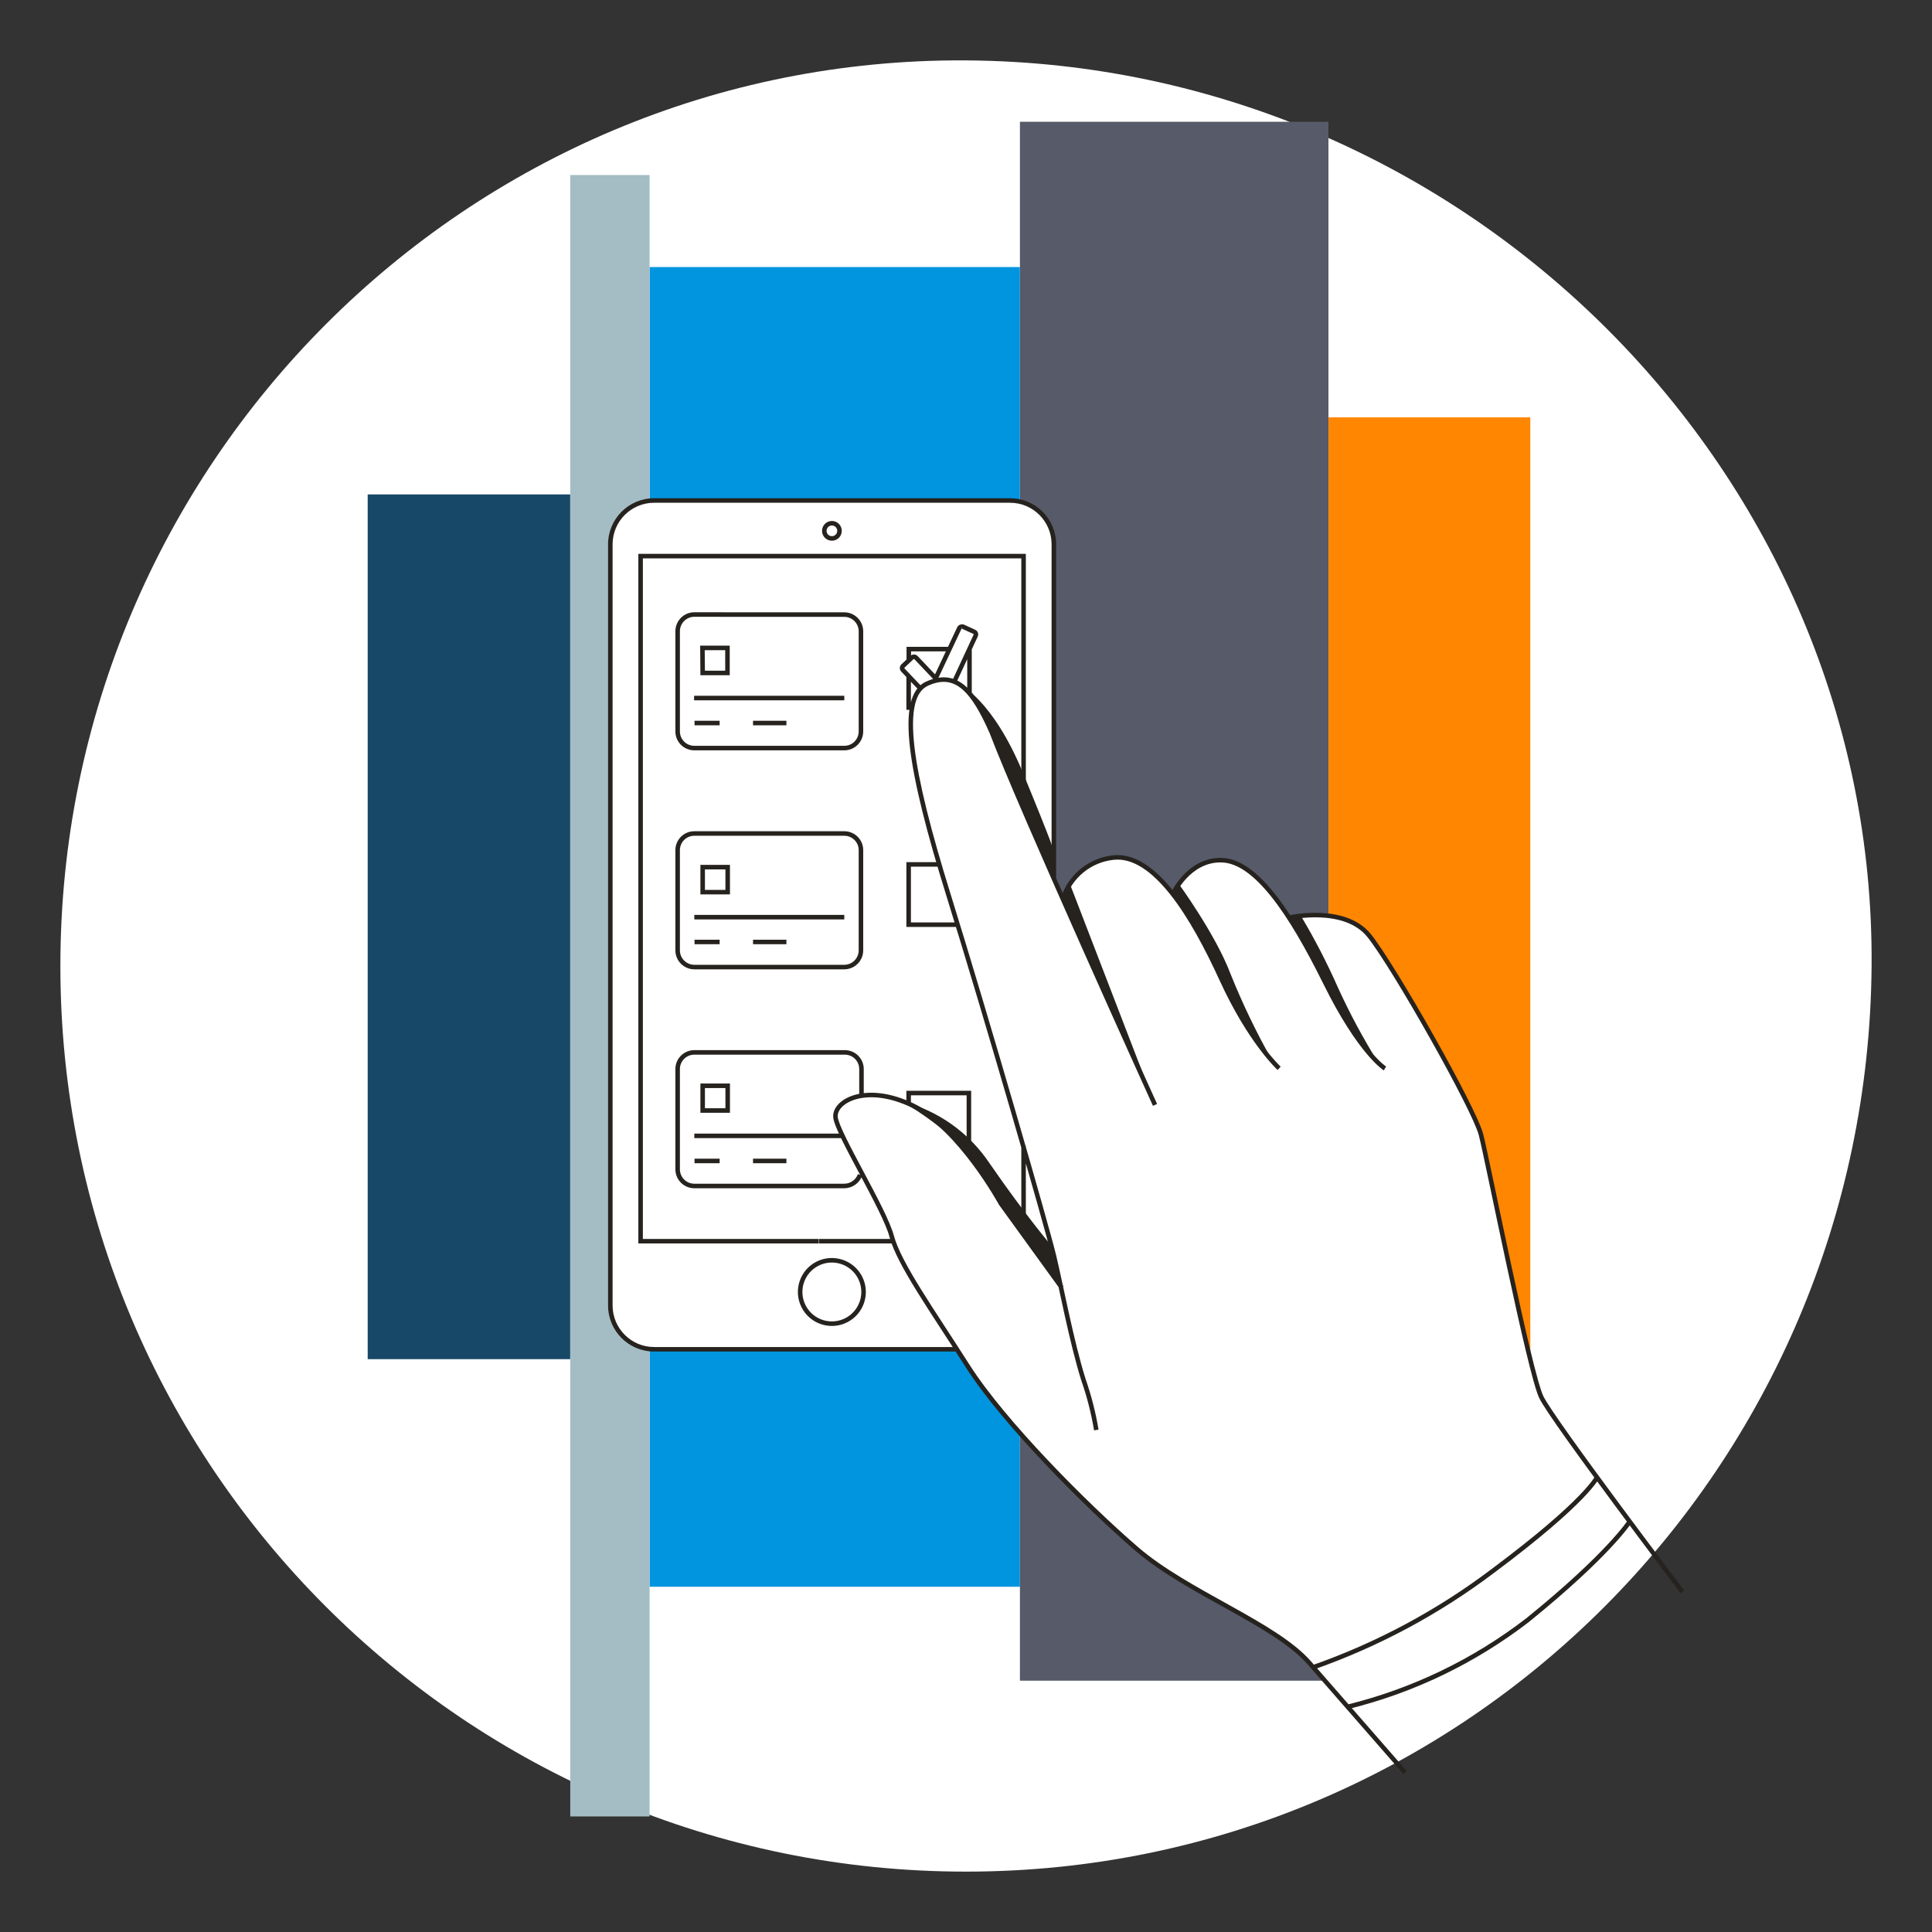
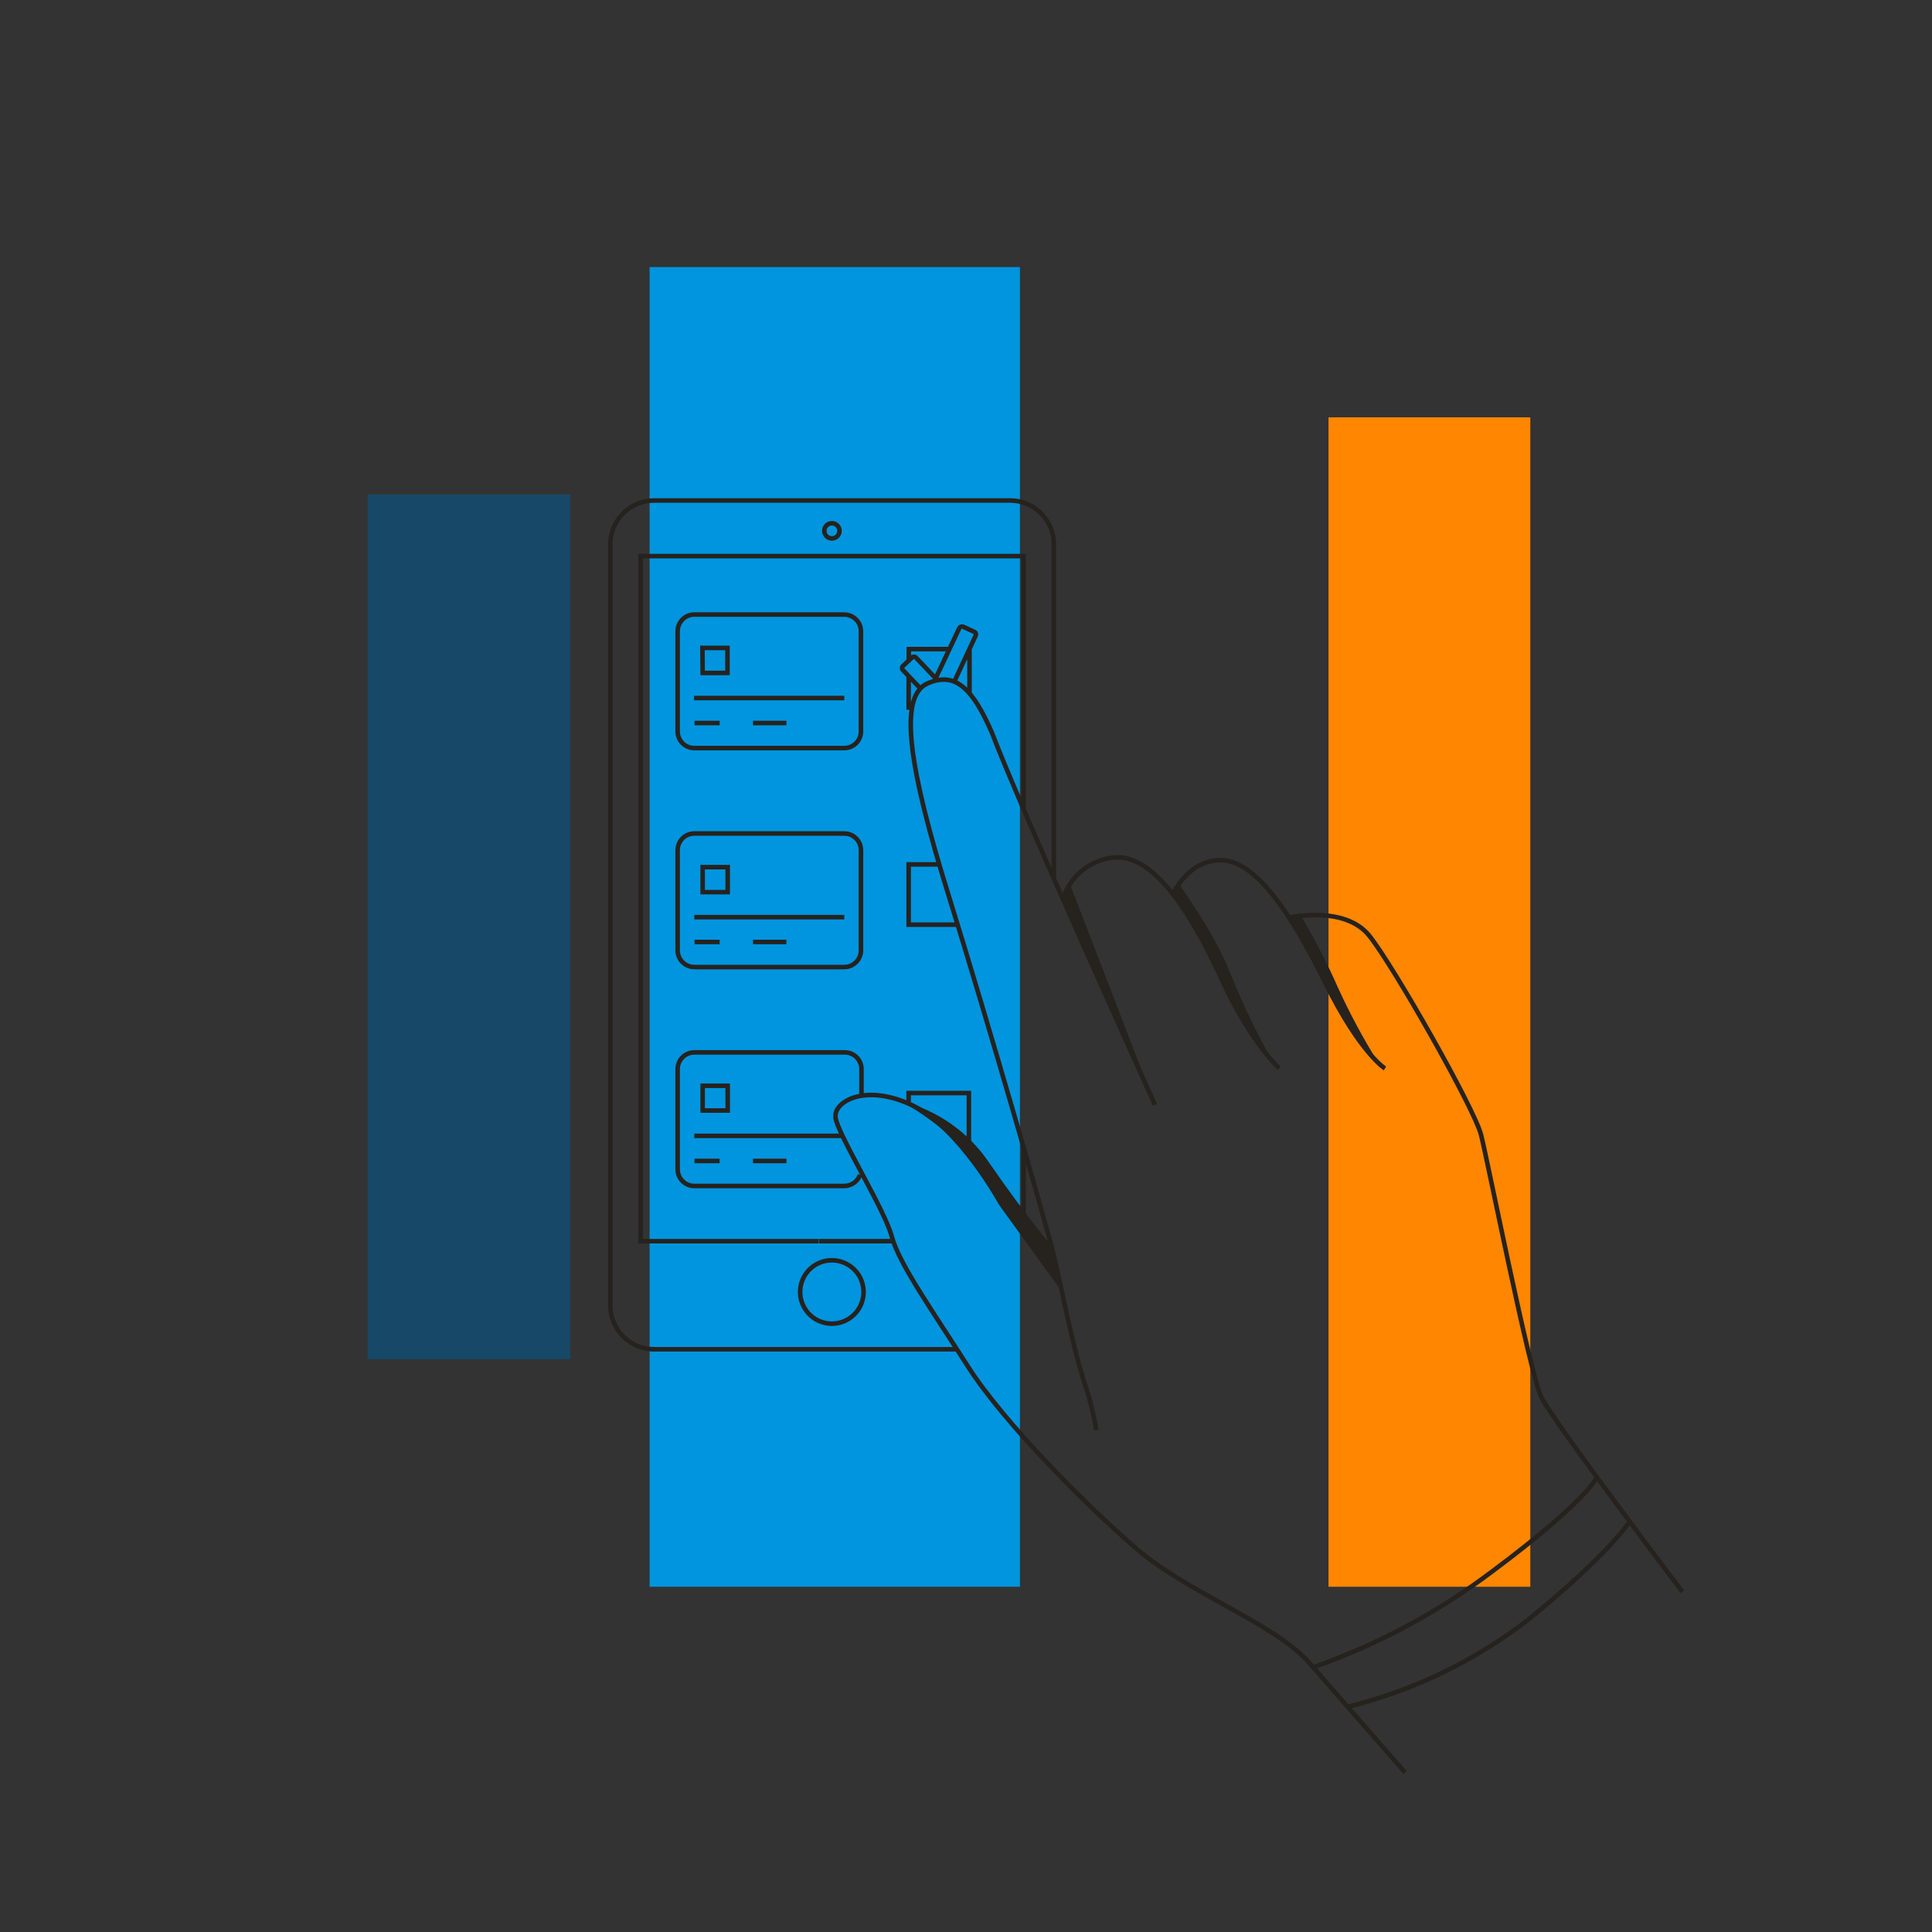
<svg xmlns="http://www.w3.org/2000/svg" width="256" height="256" viewBox="0 0 256 256" fill="none">
  <rect x="0" y="0" width="256" height="256" fill="#333333" stroke="none" />
  <g id="mobile_multiple_cards_hand_corporate">
-     <path id="darkmodeMask" d="M247.996 128.001C247.476 194.27 194.267 247.999 127.998 247.999C61.725 247.999 8 194.274 8 128.001C8 61.731 61.729 7.592 127.998 8.002C194.447 8.412 248.506 62.931 247.996 128.001Z" fill="white" />
    <g id="stripes">
      <rect id="Rectangle" x="176.035" y="210.253" width="154.951" height="26.739" transform="rotate(-90 176.035 210.253)" fill="#FF8600" />
-       <rect id="Rectangle_2" x="135.146" y="222.7" width="206.564" height="40.879" transform="rotate(-90 135.146 222.7)" fill="#565A69" />
      <rect id="Rectangle_3" x="86.073" y="210.253" width="174.866" height="49.073" transform="rotate(-90 86.073 210.253)" fill="#0095DE" />
      <rect id="Rectangle_4" x="48.721" y="180.097" width="114.585" height="26.84" transform="rotate(-90 48.721 180.097)" fill="#184868" />
-       <rect id="Rectangle_5" x="75.56" y="240.69" width="217.499" height="10.512" transform="rotate(-90 75.56 240.69)" fill="#A4BDC4" />
    </g>
-     <path id="whiteFill" d="M198.057 158.508C197.211 154.477 196.546 151.292 196.283 150.274C195.407 146.847 184.824 128.202 181.377 124.009C178.353 120.36 172.236 121.348 171.026 121.58H170.865L170.774 121.429C167.509 116.389 164.626 113.96 161.945 113.86C158.256 113.698 156.14 117.004 155.575 118.022L155.394 118.345L155.162 118.052C152.512 114.757 150.022 113.265 147.573 113.507C144.636 113.79 142.11 115.705 141.042 118.455L140.81 119L139.641 116.299V72.124C139.641 68.917 137.042 66.318 133.836 66.318H86.677C83.471 66.318 80.872 68.917 80.872 72.124V172.981C80.869 174.522 81.48 176 82.569 177.089C83.659 178.179 85.137 178.789 86.677 178.787H126.811L126.881 178.908L128.282 181.065C133.372 188.986 144.7 200.134 150.637 205.254C153.832 208.025 158.085 210.384 162.207 212.672C166.803 215.221 171.147 217.63 173.536 220.341L178.696 226.217L179.099 226.117C181.317 225.562 192.857 222.438 202.502 214.647C211.754 207.158 215.07 202.956 215.856 201.837L216.058 201.565L216.26 201.837L217.267 203.097C215.06 200.184 205.818 187.878 204.417 185.066C203.147 182.808 200.083 168.184 198.057 158.508Z" fill="white" />
    <path id="blackStroke" d="M143.552 182.788L143.265 182.878L143.268 182.887L143.552 182.788ZM131.407 97.018L131.687 96.912L131.684 96.904L131.681 96.897L131.407 97.018ZM147.573 113.628L147.603 113.926L147.603 113.926L147.573 113.628ZM132.616 159.466L132.353 159.609L132.362 159.626L132.373 159.642L132.616 159.466ZM197.826 208.146L197.646 207.906L197.645 207.907L197.826 208.146ZM202.411 214.677L202.594 214.915L202.6 214.91L202.411 214.677ZM80.872 172.981H80.572H80.872ZM135.63 73.686H135.93V73.386H135.63V73.686ZM84.883 73.686V73.386H84.583V73.686H84.883ZM84.883 164.465H84.583V164.765H84.883V164.465ZM113.98 169.303L114.248 169.168L114.248 169.167L113.98 169.303ZM111.239 70.34H110.939H111.239ZM95.748 81.426H96.048V81.126H95.748V81.426ZM91.999 81.426V81.126L91.997 81.126L91.999 81.426ZM89.791 83.653H90.091L90.091 83.652L89.791 83.653ZM114.081 83.653L113.781 83.653V83.653H114.081ZM111.874 81.436L111.875 81.136H111.874V81.436ZM95.748 81.436H95.448V81.736H95.748V81.436ZM93.077 85.851V85.551H92.774L92.777 85.853L93.077 85.851ZM96.393 85.851H96.693V85.551H96.393V85.851ZM96.393 89.167V89.467H96.693V89.167H96.393ZM93.107 89.167L92.807 89.169L92.81 89.467H93.107V89.167ZM89.791 125.924L90.091 125.924V125.924H89.791ZM91.999 128.141L91.997 128.441H91.999V128.141ZM111.874 128.141V128.441L111.875 128.441L111.874 128.141ZM114.081 125.924H113.781V125.924L114.081 125.924ZM93.107 114.898V114.598H92.807V114.898H93.107ZM96.423 114.898H96.723V114.598H96.423V114.898ZM96.423 118.214V118.514H96.723V118.214H96.423ZM93.107 118.214H92.807V118.514H93.107V118.214ZM91.999 139.449V139.149V139.449ZM89.791 154.93L90.091 154.932V154.93H89.791ZM91.999 157.148V156.848H91.999L91.999 157.148ZM111.874 157.148V157.448L111.875 157.448L111.874 157.148ZM93.107 143.874V143.574H92.807V143.874H93.107ZM96.423 143.874H96.723V143.574H96.423V143.874ZM96.423 147.15V147.45H96.723V147.15H96.423ZM93.107 147.15H92.807V147.45H93.107V147.15ZM120.421 86.012V85.712H120.121V86.012H120.421ZM129.28 84.228L129.011 84.096L129.008 84.102L129.28 84.228ZM129.099 83.724L128.973 83.997L128.975 83.998L129.099 83.724ZM127.607 83.039L127.732 82.766L127.71 82.756L127.686 82.749L127.607 83.039ZM127.103 83.25L127.374 83.378L127.377 83.373L127.103 83.25ZM124.079 89.671L123.808 89.543L123.806 89.546L124.079 89.671ZM123.979 89.741L123.955 89.442L123.888 89.447L123.829 89.481L123.979 89.741ZM123.848 89.741L123.63 89.948L123.66 89.979L123.698 90.001L123.848 89.741ZM121.378 87.141L121.596 86.934L121.593 86.931L121.378 87.141ZM121.046 87.03L121.089 87.327L121.092 87.326L121.046 87.03ZM120.844 87.121L120.651 86.891L120.644 86.897L120.639 86.902L120.844 87.121ZM119.645 88.249L119.439 88.031L119.434 88.036L119.645 88.249ZM119.645 88.794L119.862 88.587L119.856 88.581L119.645 88.794ZM128.383 144.832H128.683V144.532H128.383V144.832ZM120.401 144.832V144.532H120.101V144.832H120.401ZM120.401 114.535V114.235H120.101V114.535H120.401ZM120.401 122.527H120.101V122.827H120.401V122.527ZM145.561 189.431C145.179 187.138 144.602 184.883 143.835 182.689L143.268 182.887C144.024 185.048 144.593 187.271 144.969 189.53L145.561 189.431ZM143.838 182.698C142.279 177.731 140.887 170.288 139.953 166.371L139.369 166.51C140.29 170.373 141.699 177.887 143.265 182.878L143.838 182.698ZM139.953 166.371C139.023 162.469 131.068 134.905 125.938 118.407L125.365 118.585C130.496 135.084 138.445 162.631 139.369 166.51L139.953 166.371ZM125.938 118.407C123.374 110.159 121.713 103.646 121.172 98.981C120.902 96.648 120.915 94.8 121.222 93.438C121.528 92.08 122.115 91.249 122.964 90.861L122.715 90.315C121.634 90.809 120.966 91.844 120.637 93.306C120.307 94.765 120.303 96.69 120.576 99.051C121.124 103.774 122.799 110.333 125.365 118.585L125.938 118.407ZM122.964 90.861C123.894 90.436 124.704 90.289 125.43 90.37C126.155 90.451 126.823 90.762 127.463 91.3C128.759 92.389 129.913 94.378 131.132 97.139L131.681 96.897C130.461 94.135 129.262 92.027 127.849 90.841C127.135 90.241 126.36 89.87 125.497 89.773C124.637 89.677 123.716 89.858 122.715 90.315L122.964 90.861ZM131.126 97.124C133.075 102.269 138.489 114.625 143.411 125.684C145.873 131.216 148.213 136.427 149.938 140.255C150.801 142.169 151.509 143.737 152.002 144.827C152.249 145.371 152.441 145.797 152.572 146.086C152.638 146.23 152.688 146.341 152.721 146.415C152.738 146.452 152.751 146.48 152.76 146.499C152.764 146.509 152.767 146.516 152.769 146.521C152.77 146.523 152.771 146.525 152.772 146.526C152.772 146.527 152.772 146.527 152.772 146.527C152.772 146.528 152.772 146.528 153.046 146.404C153.319 146.28 153.319 146.28 153.319 146.279C153.319 146.279 153.318 146.279 153.318 146.278C153.318 146.277 153.317 146.275 153.316 146.273C153.313 146.268 153.31 146.261 153.306 146.251C153.297 146.233 153.285 146.205 153.268 146.167C153.234 146.093 153.184 145.983 153.119 145.838C152.988 145.549 152.795 145.124 152.549 144.579C152.056 143.49 151.347 141.922 150.485 140.008C148.761 136.181 146.421 130.971 143.959 125.44C139.034 114.374 133.629 102.037 131.687 96.912L131.126 97.124ZM169.494 141.556C169.696 141.334 169.696 141.334 169.696 141.334C169.696 141.334 169.696 141.334 169.696 141.334C169.696 141.334 169.696 141.334 169.696 141.334C169.695 141.333 169.695 141.333 169.694 141.332C169.693 141.331 169.69 141.329 169.687 141.326C169.681 141.32 169.67 141.31 169.657 141.297C169.63 141.271 169.588 141.232 169.534 141.178C169.425 141.07 169.264 140.905 169.059 140.681C168.648 140.233 168.058 139.547 167.348 138.601C165.929 136.708 164.033 133.776 162.137 129.629L161.592 129.878C163.506 134.066 165.424 137.035 166.868 138.96C167.59 139.923 168.193 140.624 168.617 141.087C168.829 141.318 168.996 141.489 169.111 141.604C169.169 141.661 169.213 141.704 169.244 141.733C169.259 141.747 169.271 141.758 169.279 141.766C169.283 141.769 169.286 141.772 169.289 141.774C169.29 141.775 169.291 141.776 169.291 141.777C169.292 141.777 169.292 141.777 169.292 141.778C169.292 141.778 169.292 141.778 169.292 141.778C169.292 141.778 169.293 141.778 169.494 141.556ZM162.137 129.629C160.23 125.455 157.998 121.259 155.555 118.171C153.127 115.103 150.416 113.035 147.542 113.329L147.603 113.926C150.142 113.666 152.672 115.494 155.084 118.543C157.482 121.574 159.69 125.718 161.592 129.878L162.137 129.629ZM147.543 113.329C144.264 113.655 141.503 115.921 140.543 119.074L141.117 119.248C142.006 116.328 144.565 114.228 147.603 113.926L147.543 113.329ZM183.514 141.576C183.671 141.32 183.671 141.32 183.671 141.321C183.671 141.321 183.671 141.321 183.671 141.321C183.671 141.321 183.671 141.321 183.671 141.321C183.672 141.321 183.671 141.321 183.671 141.321C183.67 141.32 183.669 141.319 183.667 141.318C183.662 141.315 183.655 141.31 183.644 141.303C183.622 141.288 183.588 141.264 183.542 141.23C183.45 141.162 183.311 141.052 183.127 140.89C182.759 140.566 182.214 140.033 181.524 139.208C180.143 137.557 178.18 134.739 175.881 130.084L175.343 130.35C177.66 135.039 179.647 137.9 181.064 139.593C181.772 140.439 182.337 140.994 182.73 141.34C182.926 141.513 183.079 141.634 183.185 141.712C183.238 141.751 183.279 141.78 183.308 141.8C183.322 141.809 183.333 141.817 183.342 141.822C183.346 141.825 183.349 141.827 183.352 141.829C183.353 141.829 183.354 141.83 183.355 141.831C183.355 141.831 183.356 141.831 183.356 141.831C183.356 141.831 183.356 141.831 183.356 141.832C183.357 141.832 183.357 141.832 183.514 141.576ZM175.881 130.084C173.57 125.407 171.253 121.368 168.949 118.473C166.658 115.593 164.321 113.772 161.957 113.681L161.934 114.28C164.014 114.36 166.203 115.986 168.48 118.846C170.744 121.691 173.038 125.685 175.343 130.35L175.881 130.084ZM161.957 113.681C159.616 113.59 157.903 114.78 156.789 115.963C156.232 116.556 155.819 117.153 155.545 117.601C155.408 117.826 155.305 118.014 155.236 118.147C155.202 118.214 155.176 118.267 155.158 118.303C155.149 118.322 155.143 118.336 155.138 118.346C155.136 118.351 155.134 118.355 155.133 118.358C155.132 118.359 155.132 118.36 155.131 118.361C155.131 118.362 155.131 118.362 155.131 118.362C155.131 118.362 155.131 118.363 155.13 118.363C155.13 118.363 155.13 118.363 155.404 118.486C155.678 118.608 155.678 118.608 155.678 118.609C155.678 118.609 155.678 118.609 155.678 118.609C155.678 118.609 155.678 118.609 155.678 118.608C155.678 118.608 155.678 118.608 155.679 118.607C155.679 118.605 155.681 118.602 155.682 118.599C155.686 118.591 155.692 118.579 155.699 118.563C155.714 118.531 155.738 118.484 155.769 118.423C155.832 118.301 155.928 118.125 156.057 117.914C156.315 117.491 156.704 116.929 157.226 116.374C158.272 115.263 159.829 114.199 161.934 114.28L161.957 113.681ZM222.932 210.928C223.171 210.747 223.171 210.747 223.171 210.746C223.17 210.746 223.17 210.746 223.17 210.746C223.169 210.745 223.169 210.744 223.168 210.743C223.166 210.74 223.162 210.736 223.158 210.73C223.15 210.719 223.138 210.703 223.122 210.682C223.089 210.639 223.041 210.575 222.978 210.492C222.852 210.326 222.667 210.082 222.432 209.77C221.96 209.146 221.285 208.251 220.47 207.167C218.839 204.999 216.649 202.075 214.411 199.052C212.172 196.028 209.885 192.906 208.06 190.34C206.227 187.763 204.882 185.776 204.505 185.005L203.966 185.268C204.37 186.095 205.752 188.13 207.571 190.688C209.399 193.258 211.689 196.384 213.928 199.409C216.168 202.434 218.359 205.359 219.99 207.528C220.806 208.612 221.481 209.507 221.953 210.132C222.189 210.444 222.374 210.688 222.5 210.854C222.563 210.938 222.611 211.001 222.643 211.044C222.66 211.066 222.672 211.082 222.68 211.093C222.684 211.098 222.687 211.102 222.689 211.105C222.691 211.106 222.691 211.107 222.692 211.108C222.692 211.108 222.692 211.109 222.692 211.109C222.693 211.109 222.693 211.109 222.932 210.928ZM204.505 185.005C204.324 184.634 204.073 183.871 203.769 182.786C203.468 181.71 203.12 180.34 202.744 178.771C201.992 175.635 201.125 171.715 200.279 167.784C198.59 159.933 196.979 152.021 196.534 150.28L195.953 150.429C196.394 152.155 197.999 160.037 199.693 167.911C200.539 171.843 201.407 175.768 202.161 178.911C202.538 180.483 202.887 181.861 203.191 182.948C203.493 184.025 203.757 184.84 203.966 185.268L204.505 185.005ZM196.534 150.28C196.302 149.375 195.45 147.513 194.276 145.2C193.096 142.874 191.572 140.058 189.976 137.226C186.789 131.572 183.292 125.819 181.651 123.78L181.184 124.157C182.788 126.15 186.261 131.856 189.453 137.521C191.047 140.348 192.566 143.156 193.741 145.472C194.924 147.802 195.741 149.601 195.953 150.429L196.534 150.28ZM181.651 123.78C179.946 121.662 177.209 121.057 174.962 120.963C173.831 120.915 172.805 120.996 172.063 121.088C171.691 121.135 171.39 121.184 171.18 121.222C171.075 121.241 170.993 121.257 170.937 121.268C170.909 121.274 170.888 121.279 170.873 121.282C170.865 121.284 170.86 121.285 170.856 121.286C170.854 121.286 170.852 121.287 170.851 121.287C170.851 121.287 170.85 121.287 170.85 121.287C170.85 121.287 170.849 121.287 170.849 121.287C170.849 121.287 170.849 121.287 170.915 121.58C170.982 121.872 170.981 121.872 170.981 121.872C170.981 121.872 170.981 121.872 170.982 121.872C170.982 121.872 170.982 121.872 170.982 121.872C170.983 121.872 170.984 121.872 170.985 121.872C170.988 121.871 170.993 121.87 171 121.868C171.012 121.866 171.032 121.862 171.058 121.856C171.11 121.846 171.187 121.83 171.287 121.812C171.487 121.776 171.778 121.729 172.137 121.684C172.856 121.594 173.848 121.516 174.937 121.562C177.129 121.654 179.644 122.243 181.184 124.157L181.651 123.78ZM140.922 170.427L132.859 159.29L132.373 159.642L140.436 170.779L140.922 170.427ZM132.616 159.466C132.88 159.322 132.879 159.322 132.879 159.322C132.879 159.322 132.879 159.322 132.879 159.322C132.879 159.321 132.879 159.321 132.878 159.32C132.878 159.319 132.877 159.317 132.875 159.314C132.872 159.309 132.868 159.302 132.863 159.292C132.852 159.273 132.836 159.244 132.816 159.207C132.774 159.132 132.712 159.023 132.631 158.883C132.47 158.603 132.233 158.201 131.929 157.708C131.321 156.724 130.446 155.38 129.375 153.941C127.241 151.074 124.3 147.785 121.126 146.245L120.864 146.785C123.899 148.258 126.768 151.444 128.893 154.299C129.951 155.721 130.817 157.05 131.418 158.024C131.719 158.51 131.953 158.908 132.112 159.183C132.191 159.32 132.251 159.428 132.292 159.5C132.312 159.536 132.328 159.564 132.338 159.582C132.343 159.591 132.347 159.598 132.349 159.603C132.35 159.605 132.351 159.607 132.352 159.608C132.352 159.608 132.352 159.609 132.352 159.609C132.353 159.609 132.353 159.609 132.353 159.609C132.353 159.609 132.353 159.609 132.616 159.466ZM121.126 146.245C117.971 144.713 115.279 144.54 113.376 145.048C112.427 145.302 111.666 145.729 111.15 146.25C110.634 146.771 110.351 147.401 110.406 148.042L111.004 147.991C110.968 147.569 111.15 147.103 111.576 146.672C112.003 146.241 112.662 145.86 113.531 145.628C115.267 145.164 117.811 145.302 120.864 146.785L121.126 146.245ZM110.406 148.042C110.433 148.355 110.566 148.78 110.758 149.267C110.954 149.762 111.222 150.35 111.539 151.001C112.173 152.303 113.011 153.875 113.869 155.487C114.729 157.102 115.61 158.759 116.337 160.238C117.067 161.724 117.63 163.009 117.863 163.887L118.443 163.733C118.193 162.791 117.605 161.458 116.876 159.974C116.144 158.484 115.258 156.818 114.399 155.205C113.539 153.59 112.707 152.028 112.079 150.738C111.765 150.093 111.504 149.521 111.316 149.046C111.126 148.563 111.022 148.209 111.004 147.991L110.406 148.042ZM117.863 163.887C118.36 165.755 119.717 168.232 121.52 171.146C123.325 174.064 125.612 177.472 127.979 181.186L128.485 180.863C126.104 177.128 123.836 173.748 122.03 170.831C120.222 167.909 118.914 165.503 118.443 163.733L117.863 163.887ZM127.979 181.186C132.75 188.671 143.641 199.609 150.39 205.44L150.783 204.986C144.046 199.166 133.208 188.274 128.485 180.863L127.979 181.186ZM150.39 205.44C153.79 208.378 158.416 210.879 162.721 213.276C167.052 215.688 171.038 217.986 173.259 220.529L173.711 220.134C171.407 217.496 167.315 215.148 163.013 212.752C158.686 210.342 154.125 207.874 150.783 204.986L150.39 205.44ZM173.259 220.529C175.522 223.119 178.697 226.755 181.306 229.743C182.611 231.237 183.774 232.57 184.611 233.528C185.029 234.008 185.366 234.394 185.599 234.66C185.715 234.793 185.805 234.896 185.866 234.966C185.896 235.001 185.919 235.027 185.935 235.045C185.943 235.054 185.949 235.061 185.953 235.065C185.955 235.068 185.956 235.069 185.957 235.071C185.958 235.071 185.958 235.072 185.958 235.072C185.958 235.072 185.958 235.072 185.958 235.072C185.959 235.072 185.959 235.072 186.185 234.875C186.411 234.678 186.411 234.678 186.41 234.678C186.41 234.678 186.41 234.677 186.41 234.677C186.41 234.677 186.41 234.677 186.409 234.676C186.408 234.675 186.407 234.673 186.405 234.671C186.401 234.666 186.395 234.66 186.387 234.651C186.371 234.633 186.348 234.606 186.318 234.571C186.257 234.501 186.167 234.398 186.051 234.265C185.818 233.999 185.481 233.613 185.063 233.134C184.226 232.175 183.063 230.843 181.758 229.349C179.149 226.36 175.974 222.724 173.711 220.134L173.259 220.529ZM174.109 221.209C182.69 218.195 190.751 213.869 198.006 208.385L197.645 207.907C190.439 213.353 182.432 217.65 173.91 220.643L174.109 221.209ZM198.005 208.387C204.241 203.734 207.709 200.612 209.621 198.647C210.577 197.664 211.146 196.969 211.478 196.514C211.645 196.287 211.752 196.119 211.819 196.005C211.853 195.948 211.876 195.904 211.892 195.873C211.9 195.858 211.906 195.846 211.91 195.836C211.913 195.832 211.914 195.828 211.916 195.825C211.917 195.823 211.917 195.822 211.918 195.821C211.918 195.82 211.918 195.82 211.918 195.819C211.918 195.819 211.919 195.818 211.919 195.818C211.919 195.818 211.919 195.818 211.643 195.699C211.368 195.58 211.368 195.58 211.368 195.58C211.368 195.579 211.368 195.579 211.368 195.579C211.369 195.579 211.369 195.578 211.369 195.578C211.369 195.578 211.369 195.578 211.369 195.578C211.369 195.578 211.369 195.578 211.368 195.58C211.366 195.583 211.363 195.59 211.358 195.6C211.348 195.62 211.33 195.653 211.302 195.7C211.246 195.795 211.15 195.947 210.994 196.16C210.682 196.587 210.132 197.261 209.191 198.229C207.308 200.164 203.867 203.265 197.646 207.906L198.005 208.387ZM178.677 226.448C187.363 224.303 195.507 220.375 202.594 214.915L202.228 214.44C195.207 219.849 187.138 223.74 178.533 225.866L178.677 226.448ZM202.6 214.91C208.016 210.529 211.416 207.244 213.464 205.05C214.488 203.953 215.174 203.129 215.606 202.577C215.822 202.3 215.974 202.092 216.073 201.952C216.123 201.882 216.159 201.829 216.183 201.792C216.195 201.774 216.204 201.76 216.211 201.751C216.214 201.746 216.216 201.742 216.218 201.74C216.219 201.738 216.22 201.737 216.22 201.736C216.22 201.736 216.221 201.736 216.221 201.735C216.221 201.735 216.221 201.735 216.221 201.735C216.221 201.735 216.221 201.735 215.967 201.575C215.713 201.415 215.713 201.415 215.713 201.415C215.713 201.415 215.714 201.415 215.714 201.415C215.714 201.415 215.714 201.415 215.713 201.415C215.713 201.415 215.713 201.416 215.712 201.416C215.711 201.418 215.71 201.421 215.707 201.424C215.703 201.432 215.695 201.443 215.684 201.459C215.663 201.491 215.63 201.54 215.583 201.606C215.49 201.738 215.344 201.938 215.134 202.207C214.713 202.745 214.039 203.555 213.025 204.641C210.999 206.811 207.621 210.077 202.223 214.444L202.6 214.91ZM139.341 166.45V169.323H139.941V166.45H139.341ZM139.941 116.399V72.124H139.341V116.399H139.941ZM139.941 72.124C139.941 68.752 137.208 66.018 133.836 66.018V66.618C136.876 66.618 139.341 69.083 139.341 72.124H139.941ZM133.836 66.018H86.677V66.618H133.836V66.018ZM86.677 66.018C83.305 66.018 80.572 68.752 80.572 72.124H81.172C81.172 69.083 83.637 66.618 86.677 66.618V66.018ZM80.572 72.124V172.981H81.172V72.124H80.572ZM80.572 172.981C80.572 176.353 83.305 179.087 86.677 179.087V178.487C83.637 178.487 81.172 176.022 81.172 172.981H80.572ZM86.677 179.087H126.811V178.487H86.677V179.087ZM118.355 164.165H108.508V164.765H118.355V164.165ZM135.33 151.836V163.669H135.93V151.836H135.33ZM135.93 107.066V73.686H135.33V107.066H135.93ZM135.63 73.386H84.883V73.986H135.63V73.386ZM84.583 73.686V164.465H85.183V73.686H84.583ZM84.883 164.765H108.457V164.165H84.883V164.765ZM108.201 167.17C105.98 168.288 105.086 170.995 106.204 173.217L106.74 172.947C105.771 171.022 106.546 168.675 108.471 167.706L108.201 167.17ZM106.204 173.217C107.322 175.438 110.029 176.332 112.251 175.214L111.981 174.678C110.056 175.647 107.709 174.872 106.74 172.947L106.204 173.217ZM112.251 175.214C114.472 174.096 115.366 171.389 114.248 169.168L113.713 169.438C114.681 171.363 113.906 173.709 111.981 174.678L112.251 175.214ZM114.248 169.167C113.126 166.951 110.424 166.058 108.202 167.17L108.471 167.706C110.397 166.742 112.74 167.516 113.713 169.438L114.248 169.167ZM110.231 69.032C109.509 69.032 108.923 69.617 108.923 70.34H109.523C109.523 69.949 109.84 69.632 110.231 69.632V69.032ZM108.923 70.34C108.923 71.062 109.509 71.647 110.231 71.647V71.047C109.84 71.047 109.523 70.731 109.523 70.34H108.923ZM110.231 71.647C110.954 71.647 111.539 71.062 111.539 70.34H110.939C110.939 70.731 110.622 71.047 110.231 71.047V71.647ZM111.539 70.34C111.539 69.617 110.954 69.032 110.231 69.032V69.632C110.622 69.632 110.939 69.949 110.939 70.34H111.539ZM95.748 81.126H91.999V81.726H95.748V81.126ZM91.997 81.126C91.33 81.129 90.691 81.397 90.221 81.871L90.647 82.294C91.005 81.933 91.492 81.728 92 81.726L91.997 81.126ZM90.221 81.871C89.751 82.346 89.489 82.987 89.492 83.655L90.091 83.652C90.089 83.144 90.289 82.655 90.647 82.294L90.221 81.871ZM89.492 83.653V96.917H90.091V83.653H89.492ZM89.492 96.917C89.492 98.302 90.614 99.424 91.999 99.424V98.824C90.945 98.824 90.091 97.971 90.091 96.917H89.492ZM91.999 99.424H111.874V98.824H91.999V99.424ZM111.874 99.424C113.259 99.424 114.381 98.302 114.381 96.917H113.781C113.781 97.971 112.927 98.824 111.874 98.824V99.424ZM114.381 96.917V83.653H113.781V96.917H114.381ZM114.381 83.653C114.381 82.268 113.261 81.142 111.875 81.136L111.873 81.736C112.928 81.741 113.781 82.598 113.781 83.653L114.381 83.653ZM111.874 81.136H95.748V81.736H111.874V81.136ZM96.048 81.436V81.426H95.448V81.436H96.048ZM93.077 86.151H96.393V85.551H93.077V86.151ZM96.093 85.851V89.167H96.693V85.851H96.093ZM96.393 88.867H93.107V89.467H96.393V88.867ZM93.407 89.164L93.377 85.848L92.777 85.853L92.807 89.169L93.407 89.164ZM91.969 92.793H111.874V92.193H91.969V92.793ZM99.779 96.109H104.204V95.508H99.779V96.109ZM92.029 96.109H95.355V95.508H92.029V96.109ZM95.748 110.143H91.999V110.743H95.748V110.143ZM91.999 110.143C90.614 110.143 89.492 111.265 89.492 112.65H90.091C90.091 111.597 90.945 110.743 91.999 110.743V110.143ZM89.492 112.65V125.924H90.091V112.65H89.492ZM89.492 125.924C89.492 127.31 90.612 128.435 91.997 128.441L92 127.841C90.945 127.836 90.091 126.979 90.091 125.924L89.492 125.924ZM91.999 128.441H111.874V127.841H91.999V128.441ZM111.875 128.441C113.261 128.435 114.381 127.31 114.381 125.924L113.781 125.924C113.781 126.979 112.928 127.836 111.873 127.841L111.875 128.441ZM114.381 125.924V112.65H113.781V125.924H114.381ZM114.381 112.65C114.381 111.265 113.259 110.143 111.874 110.143V110.743C112.927 110.743 113.781 111.597 113.781 112.65H114.381ZM111.874 110.143H95.748V110.743H111.874V110.143ZM93.107 115.198H96.423V114.598H93.107V115.198ZM96.123 114.898V118.214H96.723V114.898H96.123ZM96.423 117.914H93.107V118.514H96.423V117.914ZM93.407 118.214V114.898H92.807V118.214H93.407ZM91.999 121.829H111.874V121.229H91.999V121.829ZM99.779 125.115H104.204V124.515H99.779V125.115ZM92.029 125.115H95.355V124.515H92.029V125.115ZM114.452 145.225V141.657H113.852V145.225H114.452ZM114.452 141.657C114.452 140.272 113.329 139.149 111.945 139.149V139.749C112.998 139.749 113.852 140.603 113.852 141.657H114.452ZM111.945 139.149H91.999V139.749H111.945V139.149ZM91.999 139.149C90.614 139.149 89.492 140.272 89.492 141.657H90.091C90.091 140.603 90.945 139.749 91.999 139.749V139.149ZM89.492 141.657V154.93H90.091V141.657H89.492ZM89.492 154.929C89.489 155.596 89.751 156.237 90.222 156.709L90.647 156.286C90.289 155.926 90.089 155.439 90.091 154.932L89.492 154.929ZM90.222 156.709C90.692 157.182 91.332 157.448 91.999 157.448L91.999 156.848C91.491 156.848 91.005 156.646 90.647 156.286L90.222 156.709ZM91.999 157.448H111.874V156.848H91.999V157.448ZM111.875 157.448C112.937 157.443 113.882 156.776 114.243 155.778L113.678 155.574C113.403 156.336 112.682 156.844 111.873 156.848L111.875 157.448ZM93.107 144.174H96.423V143.574H93.107V144.174ZM96.123 143.874V147.15H96.723V143.874H96.123ZM96.423 146.85H93.107V147.45H96.423V146.85ZM93.407 147.15V143.874H92.807V147.15H93.407ZM91.999 150.806H111.572V150.206H91.999V150.806ZM99.779 154.132H104.204V153.532H99.779V154.132ZM92.029 154.132H95.355V153.532H92.029V154.132ZM120.701 94.055V89.509H120.101V94.055H120.701ZM128.164 86.012V91.787H128.764V86.012H128.164ZM125.803 85.712H120.421V86.312H125.803V85.712ZM120.121 86.012V87.484H120.721V86.012H120.121ZM126.74 90.402L129.552 84.355L129.008 84.102L126.196 90.149L126.74 90.402ZM129.549 84.36C129.63 84.197 129.64 84.007 129.578 83.836L129.014 84.039C129.02 84.058 129.019 84.078 129.011 84.096L129.549 84.36ZM129.578 83.836C129.517 83.665 129.388 83.526 129.222 83.451L128.975 83.998C128.993 84.006 129.007 84.021 129.014 84.039L129.578 83.836ZM129.224 83.451L127.732 82.766L127.482 83.311L128.973 83.997L129.224 83.451ZM127.686 82.749C127.561 82.716 127.431 82.716 127.307 82.749L127.464 83.328C127.485 83.323 127.507 83.323 127.528 83.328L127.686 82.749ZM127.345 82.742C127.117 82.773 126.922 82.919 126.829 83.128L127.377 83.373C127.386 83.353 127.404 83.339 127.426 83.336L127.345 82.742ZM126.832 83.123L123.808 89.543L124.351 89.798L127.374 83.378L126.832 83.123ZM123.806 89.546C123.833 89.487 123.89 89.447 123.955 89.442L124.002 90.04C124.155 90.028 124.289 89.934 124.353 89.795L123.806 89.546ZM123.829 89.481C123.881 89.451 123.945 89.451 123.998 89.481L123.698 90.001C123.831 90.078 123.995 90.078 124.129 90.001L123.829 89.481ZM124.065 89.534L121.596 86.934L121.161 87.347L123.63 89.948L124.065 89.534ZM121.593 86.931C121.439 86.773 121.218 86.7 121 86.734L121.092 87.326C121.118 87.322 121.145 87.331 121.164 87.35L121.593 86.931ZM121.002 86.733C120.873 86.752 120.751 86.807 120.651 86.891L121.038 87.35C121.052 87.338 121.07 87.33 121.089 87.327L121.002 86.733ZM120.639 86.902L119.439 88.031L119.85 88.468L121.05 87.339L120.639 86.902ZM119.434 88.036C119.304 88.165 119.231 88.339 119.231 88.522H119.831C119.831 88.499 119.84 88.478 119.856 88.463L119.434 88.036ZM119.231 88.522C119.231 88.704 119.304 88.879 119.434 89.007L119.856 88.581C119.84 88.565 119.831 88.544 119.831 88.522H119.231ZM119.428 89.001L121.867 91.561L122.301 91.147L119.862 88.587L119.428 89.001ZM128.683 152.884V144.832H128.083V152.884H128.683ZM128.383 144.532H120.401V145.132H128.383V144.532ZM120.101 144.832V146.273H120.701V144.832H120.101ZM124.432 114.235H120.401V114.835H124.432V114.235ZM120.101 114.535V122.527H120.701V114.535H120.101ZM120.401 122.827H126.932V122.227H120.401V122.827Z" fill="#26221E" />
    <g id="blackFill">
-       <path id="Path" d="M129.602 93.44C130.792 95.355 132.172 98.943 134.4 104.315C136.627 109.687 139.601 116.299 139.601 116.299V112.67C139.601 112.67 139.601 112.257 135.569 102.46C131.538 92.664 127.163 90.709 127.163 90.709C128.143 91.456 128.971 92.383 129.602 93.44Z" fill="#26221E" />
      <path id="Path_2" d="M131.114 154.134C128.379 150.044 124.224 147.113 119.453 145.91C121.989 147.391 124.373 149.12 126.569 151.07C129.31 153.701 130.681 156.422 132.616 159.506C134.551 162.59 140.679 170.643 140.679 170.643L139.429 165.201C139.429 165.201 135.952 161.149 131.114 154.134Z" fill="#26221E" />
      <path id="Path_3" d="M140.81 119.04L152.854 145.91L141.737 117.044L140.81 119.04Z" fill="#26221E" />
      <path id="Path_4" d="M156.14 117.044L155.595 118.405C156.038 119.242 156.543 120.044 157.107 120.804C159.067 124.014 160.824 127.343 162.368 130.772C164.165 134.198 166.245 137.469 168.587 140.548C166.494 136.851 164.649 133.02 163.064 129.078C161.078 123.797 156.14 117.044 156.14 117.044Z" fill="#26221E" />
      <path id="Path_5" d="M177.255 130.792C175.844 127.601 174.242 124.497 172.457 121.499L170.865 121.62C170.865 121.62 174.957 128.826 176.983 132.777C178.545 135.596 180.407 138.239 182.536 140.659C180.565 137.487 178.801 134.191 177.255 130.792Z" fill="#26221E" />
    </g>
  </g>
</svg>